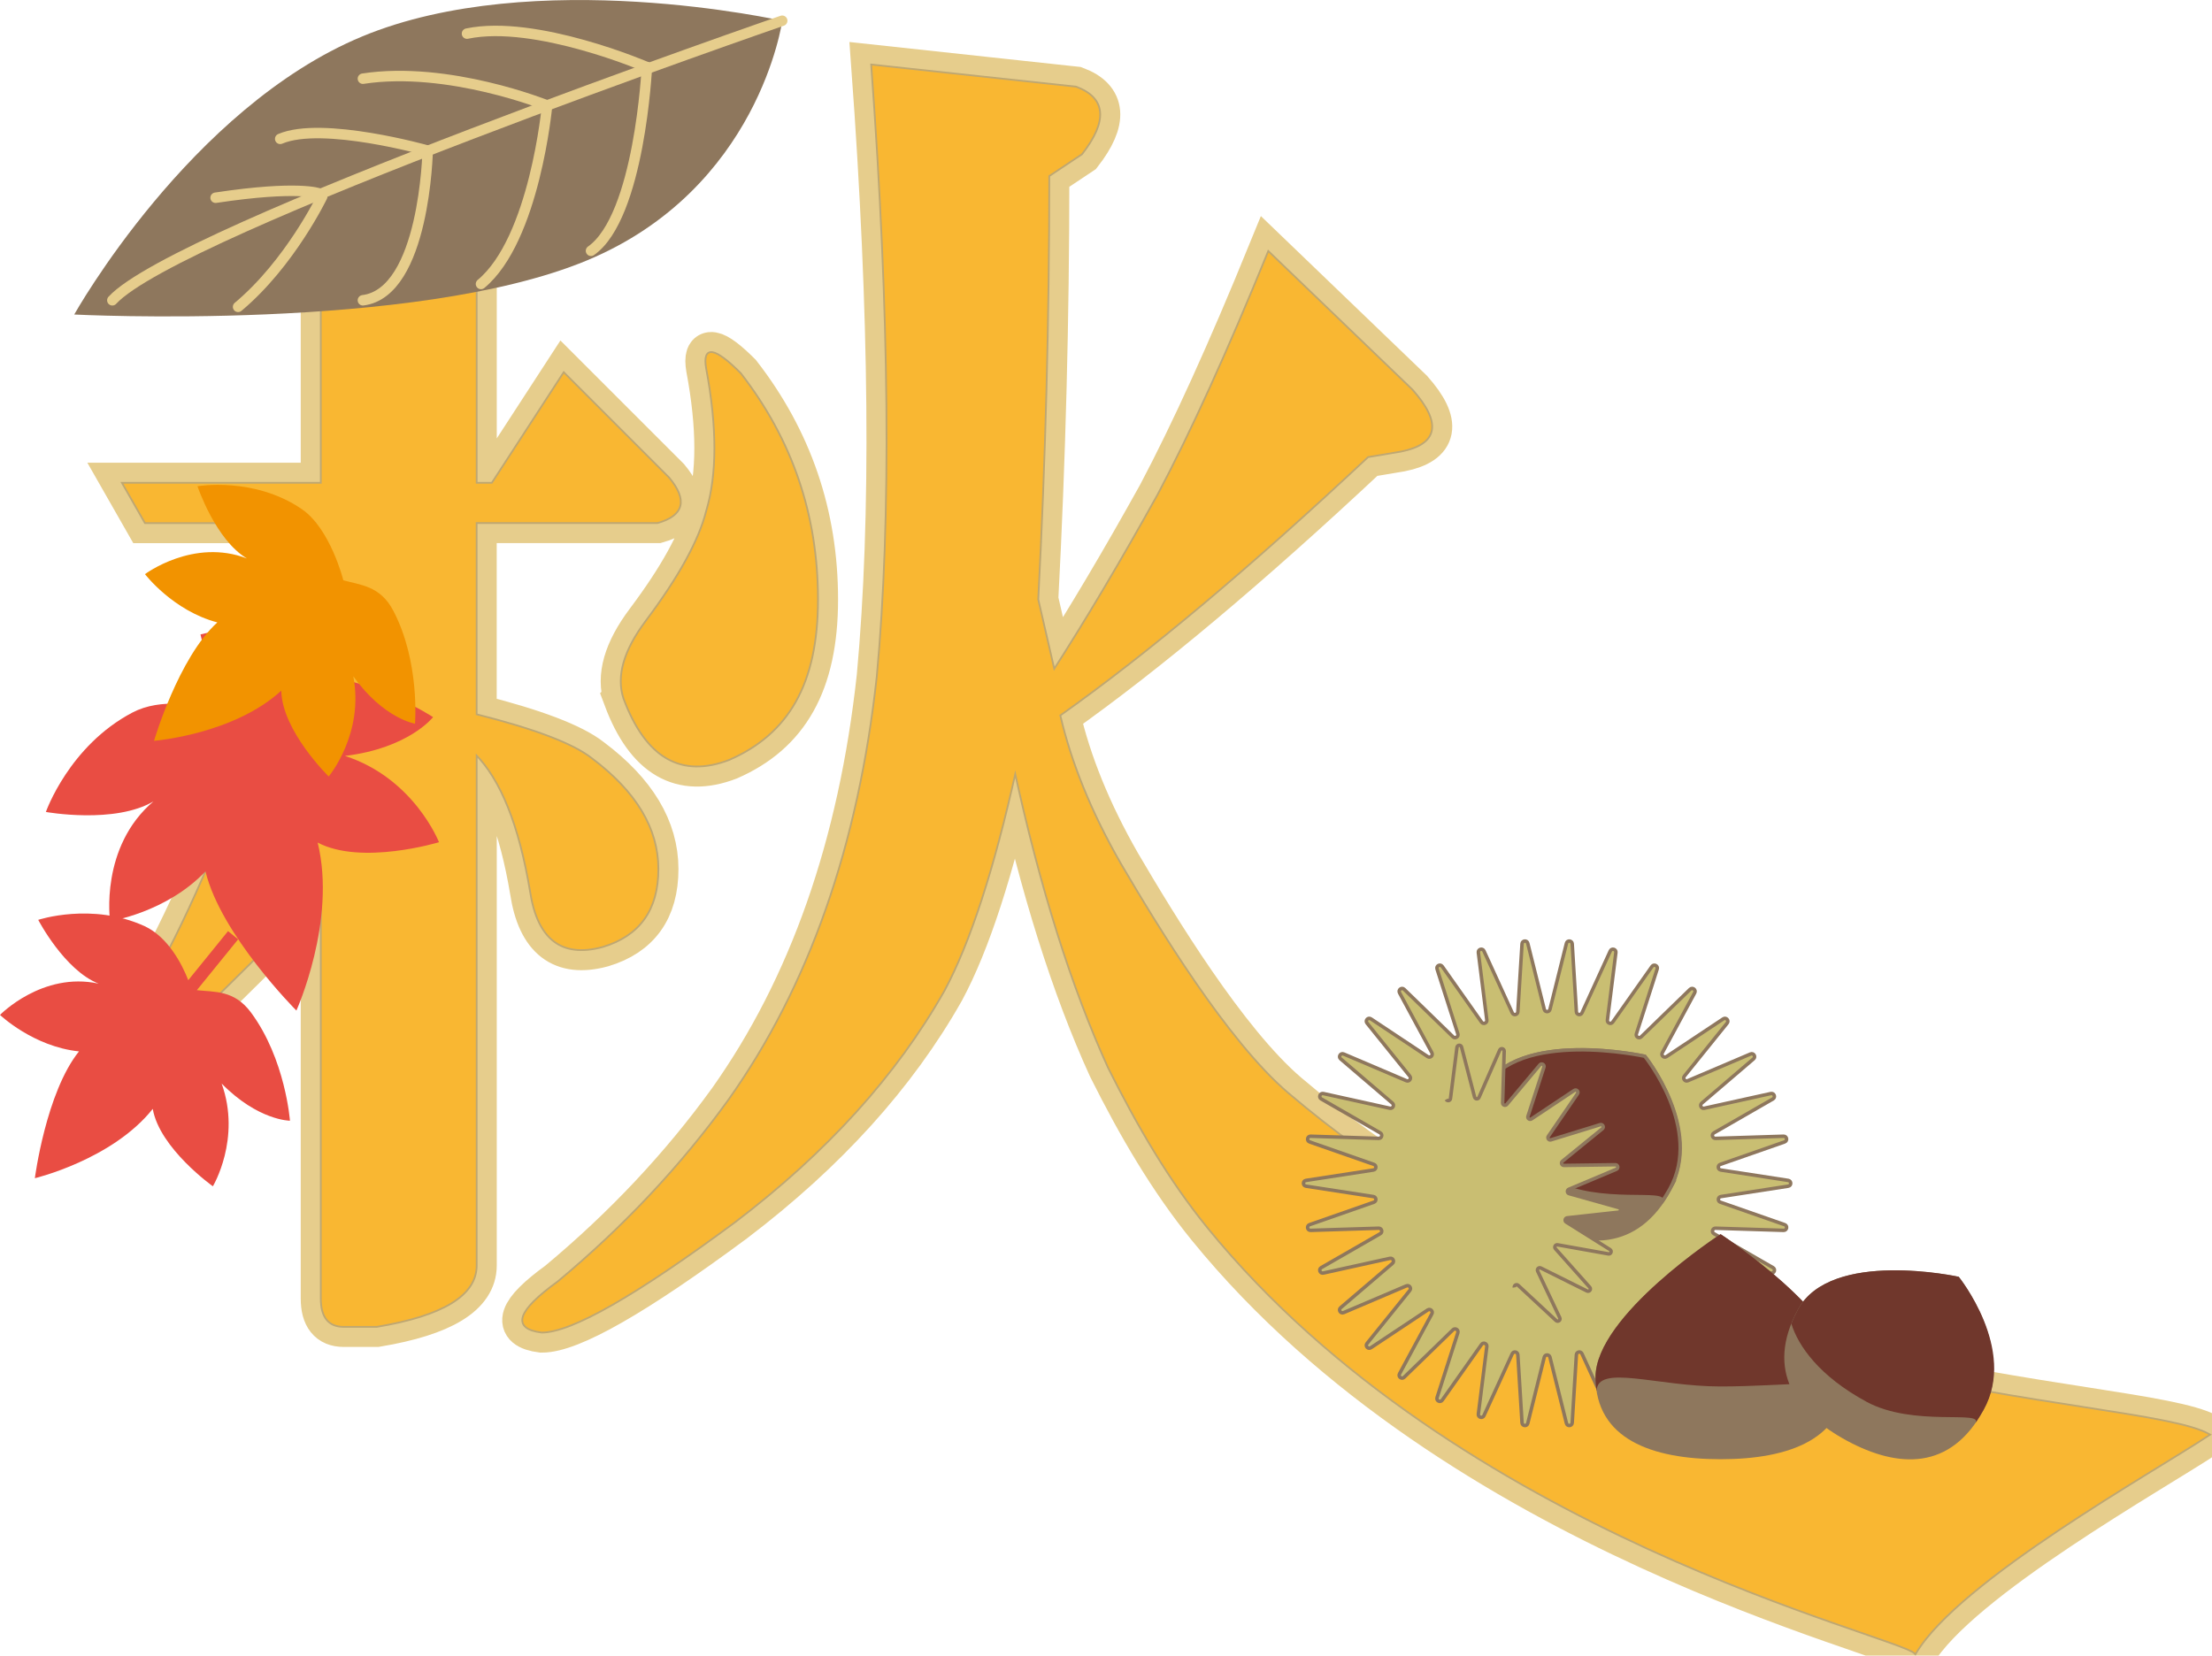
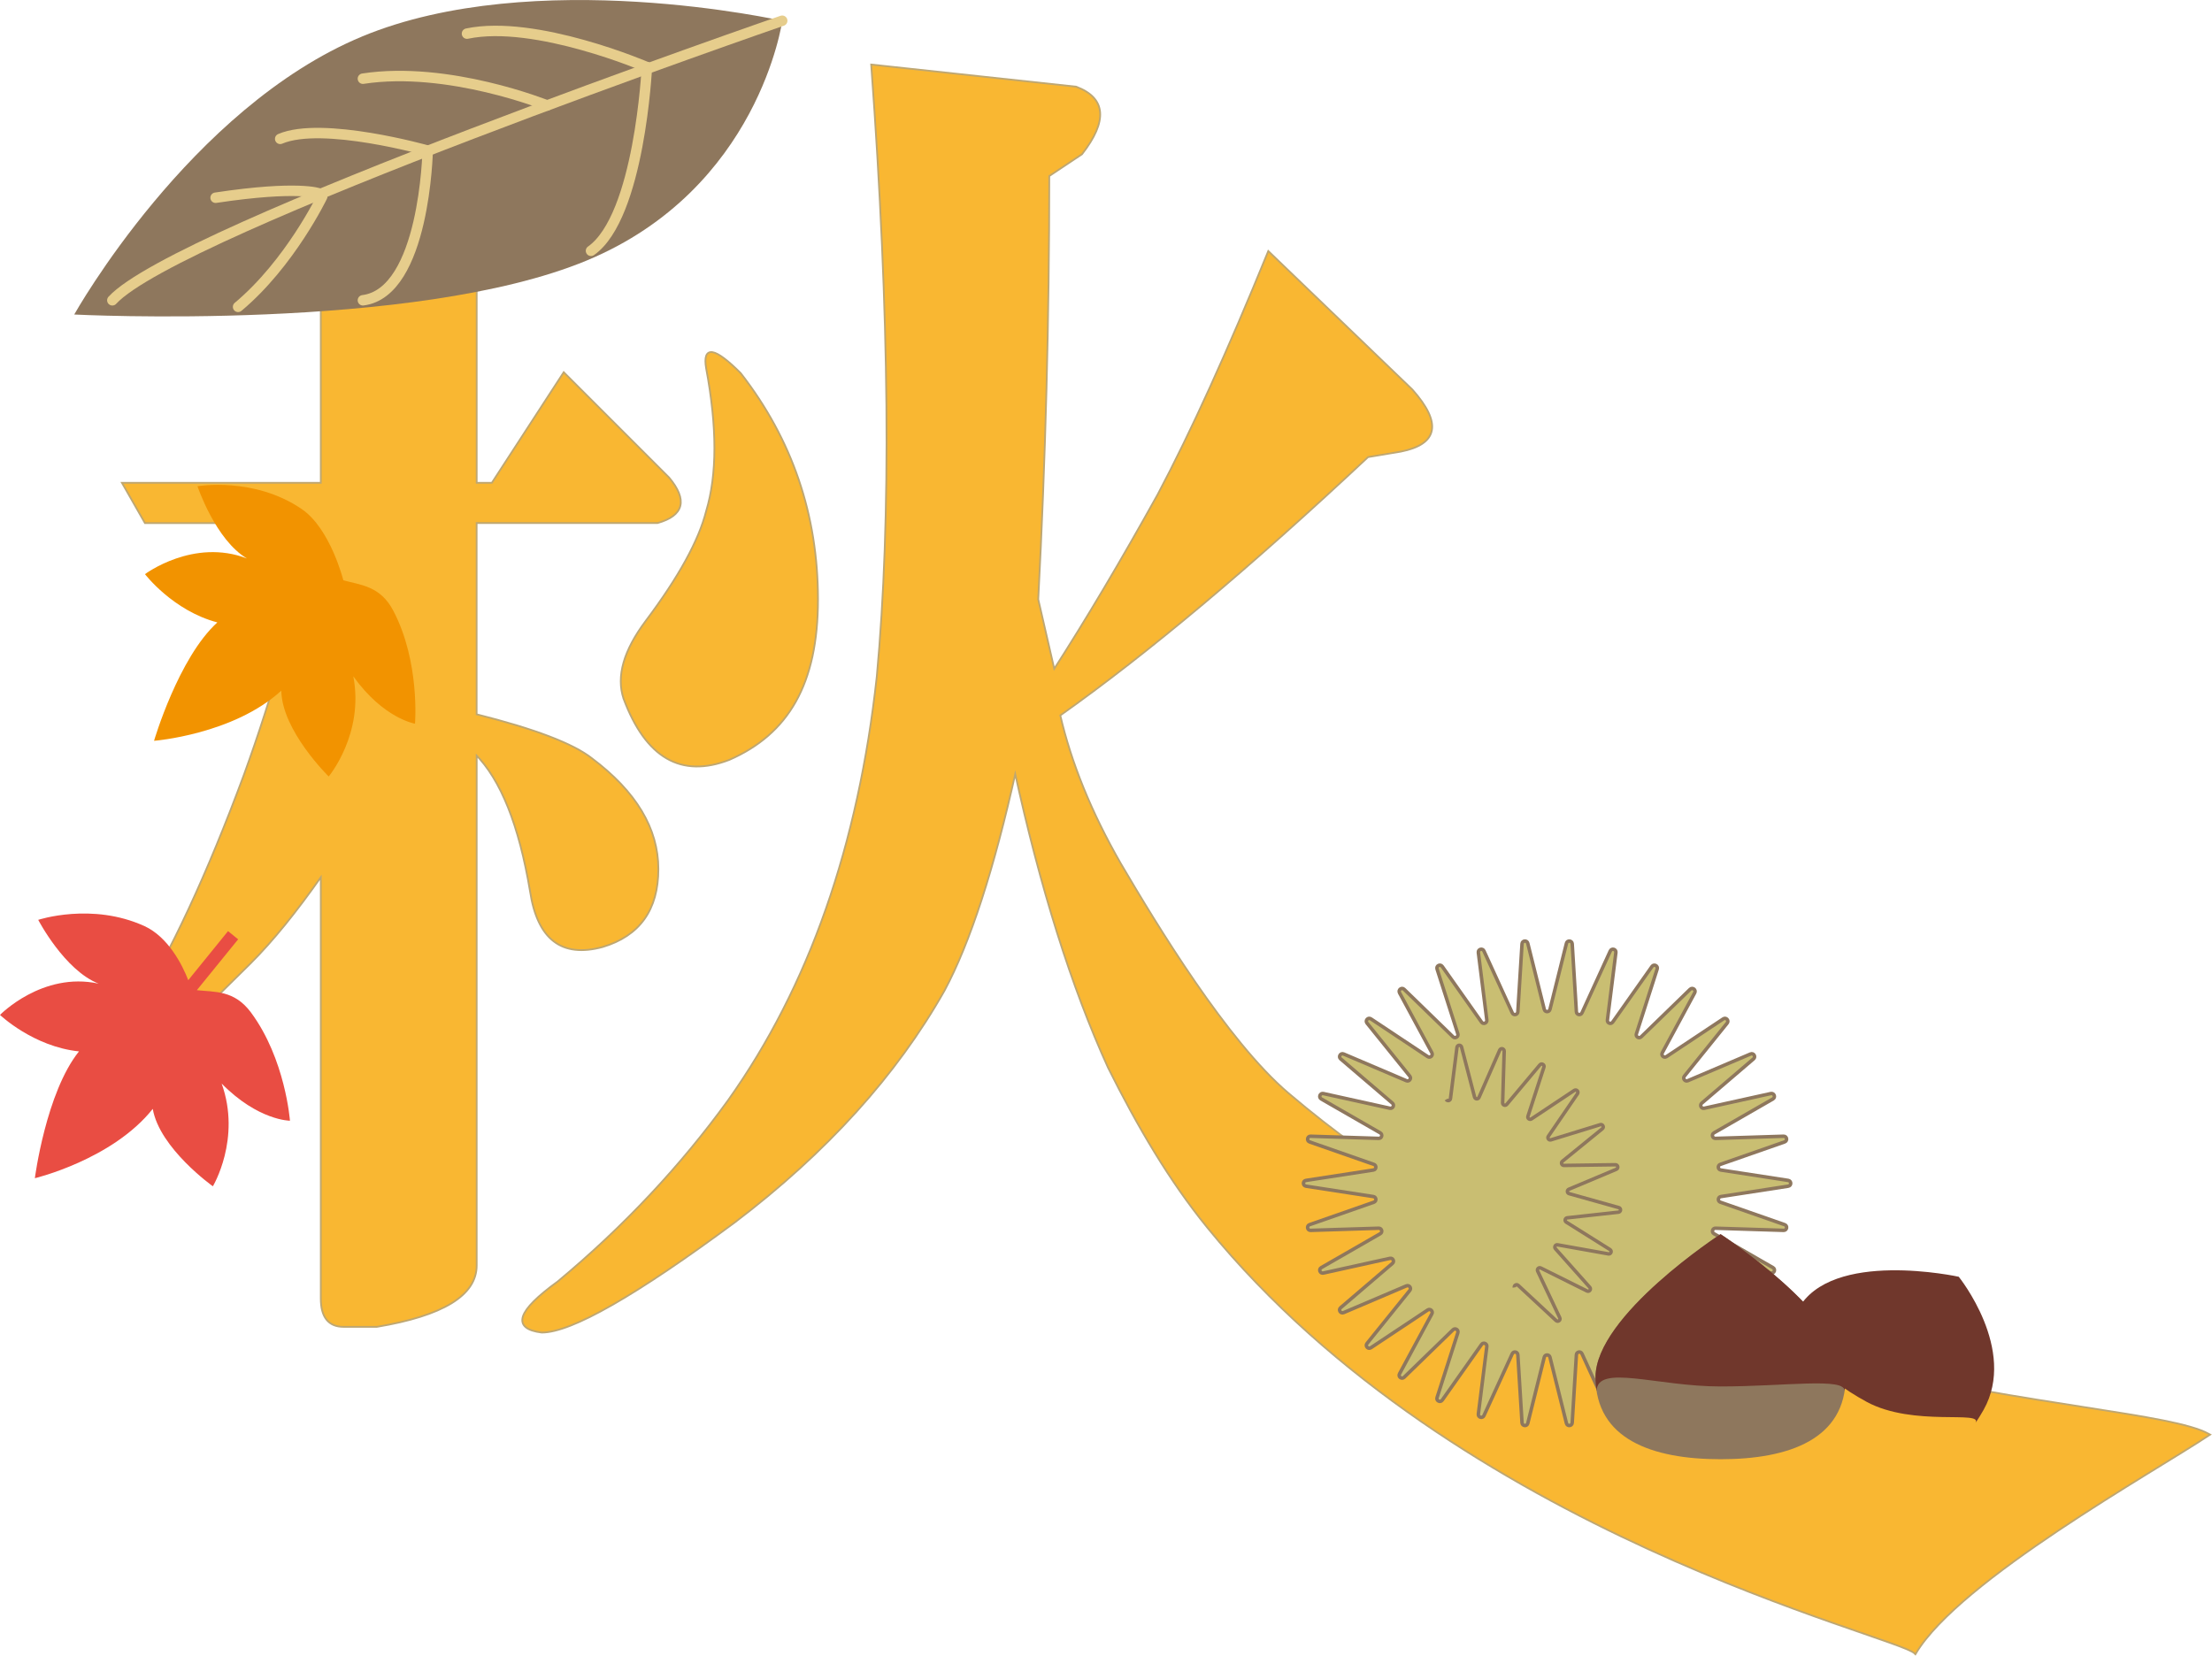
<svg xmlns="http://www.w3.org/2000/svg" id="_レイヤー_2" data-name="レイヤー 2" viewBox="0 0 380.83 285.09">
  <defs>
    <style>
      .cls-1 {
        fill: #f29300;
      }

      .cls-2, .cls-3 {
        fill: #70372c;
      }

      .cls-3, .cls-4, .cls-5, .cls-6 {
        stroke-width: .6px;
      }

      .cls-3, .cls-4, .cls-6 {
        stroke: #8e775d;
        stroke-miterlimit: 10;
      }

      .cls-7 {
        fill: #e94d43;
      }

      .cls-8 {
        fill: #f9b732;
      }

      .cls-4 {
        fill: #c9be72;
      }

      .cls-9 {
        stroke-width: 7.21px;
      }

      .cls-9, .cls-10 {
        fill: none;
        stroke: #e6cd8c;
      }

      .cls-5 {
        fill: #fac958;
        stroke: #bea772;
      }

      .cls-6, .cls-11 {
        fill: #8e775d;
      }

      .cls-10 {
        stroke-linecap: round;
        stroke-linejoin: round;
        stroke-width: 1.8px;
      }
    </style>
  </defs>
  <g id="_春夏秋冬" data-name="春夏秋冬">
    <g>
      <g>
-         <path class="cls-9" d="M81.91,123.12c10.1,2.53,16.74,5.07,19.91,7.58,7.58,5.69,11.38,12.01,11.38,18.96s-3.17,11.38-9.48,13.27c-6.96,1.9-11.07-1.26-12.32-9.48-1.9-11.38-5.07-19.27-9.48-23.7v88.16c0,5.05-5.69,8.53-17.06,10.43h-5.69c-2.53,0-3.79-1.58-3.79-4.74v-73c-4.43,6.33-8.53,11.38-12.32,15.17-6.96,6.96-12.65,12.32-17.06,16.12-4.43,5.07-6.64,4.74-6.64-.95,1.26-1.26,2.52-3.47,3.79-6.64,6.31-10.1,12.64-23.7,18.96-40.76,5.05-13.89,9.15-28.44,12.32-43.61h-29.39l-3.79-6.64h34.13v-37.92c-4.43,1.27-9.17,2.22-14.22,2.84l-10.43,1.9c-8.22,1.27-11.07.33-8.53-2.84,3.16-1.9,6.31-3.47,9.48-4.74,18.96-8.84,38.54-20.53,58.78-35.08l21.8,18.96c3.79,3.79,3.16,6.33-1.9,7.58h-6.64c-6.96,1.9-14.22,3.79-21.8,5.69v43.61h2.84l12.32-18.96,18.01,18.01c3.16,3.79,2.52,6.33-1.9,7.58h-31.28v33.18ZM180.5,30.22c0,24.65-.64,48.99-1.9,73l2.84,12.32c5.69-8.84,11.69-18.96,18.01-30.34,5.69-10.74,12-24.65,18.96-41.71l24.65,23.7c5.05,5.69,4.41,9.17-1.9,10.43l-5.69.95c-20.23,18.96-37.92,33.82-53.09,44.56,1.9,8.22,5.36,16.75,10.43,25.6,6.31,10.75,18.35,30.62,28.91,39.61,62.97,53.59,145.86,51.76,158.51,58.71-9.48,6.31-42.91,24.92-50.49,37.57-3.17-3.17-78.67-20.35-121.77-73.32-6.54-8.04-12.01-17.37-17.06-27.49-6.33-13.89-11.7-30.96-16.12-51.19-3.79,17.06-7.91,29.71-12.32,37.92-8.22,14.55-20.23,27.82-36.02,39.82-17.06,12.64-28.13,18.96-33.18,18.96-5.07-.64-4.12-3.48,2.84-8.53,11.38-9.48,21.17-19.91,29.39-31.28,13.89-19.58,22.43-43.92,25.6-73,2.52-27.17,2.21-62.24-.95-105.23l35.08,3.79c5.05,1.9,5.36,5.69.95,11.38l-5.69,3.79ZM107.5,120.28c-1.27-3.79,0-8.21,3.79-13.27,5.69-7.58,9.15-13.89,10.43-18.96,1.9-6.31,1.9-14.53,0-24.65-.64-3.79,1.26-3.47,5.69.95,8.84,11.38,13.27,24.34,13.27,38.87s-5.07,23.08-15.17,27.49c-8.22,3.17-14.22-.31-18.01-10.43Z" />
        <path class="cls-5" d="M81.91,123.12c10.1,2.53,16.74,5.07,19.91,7.58,7.58,5.69,11.38,12.01,11.38,18.96s-3.17,11.38-9.48,13.27c-6.96,1.9-11.07-1.26-12.32-9.48-1.9-11.38-5.07-19.27-9.48-23.7v88.16c0,5.05-5.69,8.53-17.06,10.43h-5.69c-2.53,0-3.79-1.58-3.79-4.74v-73c-4.43,6.33-8.53,11.38-12.32,15.17-6.96,6.96-12.65,12.32-17.06,16.12-4.43,5.07-6.64,4.74-6.64-.95,1.26-1.26,2.52-3.47,3.79-6.64,6.31-10.1,12.64-23.7,18.96-40.76,5.05-13.89,9.15-28.44,12.32-43.61h-29.39l-3.79-6.64h34.13v-37.92c-4.43,1.27-9.17,2.22-14.22,2.84l-10.43,1.9c-8.22,1.27-11.07.33-8.53-2.84,3.16-1.9,6.31-3.47,9.48-4.74,18.96-8.84,38.54-20.53,58.78-35.08l21.8,18.96c3.79,3.79,3.16,6.33-1.9,7.58h-6.64c-6.96,1.9-14.22,3.79-21.8,5.69v43.61h2.84l12.32-18.96,18.01,18.01c3.16,3.79,2.52,6.33-1.9,7.58h-31.28v33.18ZM180.5,30.22c0,24.65-.64,48.99-1.9,73l2.84,12.32c5.69-8.84,11.69-18.96,18.01-30.34,5.69-10.74,12-24.65,18.96-41.71l24.65,23.7c5.05,5.69,4.41,9.17-1.9,10.43l-5.69.95c-20.23,18.96-37.92,33.82-53.09,44.56,1.9,8.22,5.36,16.75,10.43,25.6,6.31,10.75,18.35,30.62,28.91,39.61,62.97,53.59,145.86,51.76,158.51,58.71-9.48,6.31-42.91,24.92-50.49,37.57-3.17-3.17-78.67-20.35-121.77-73.32-6.54-8.04-12.01-17.37-17.06-27.49-6.33-13.89-11.7-30.96-16.12-51.19-3.79,17.06-7.91,29.71-12.32,37.92-8.22,14.55-20.23,27.82-36.02,39.82-17.06,12.64-28.13,18.96-33.18,18.96-5.07-.64-4.12-3.48,2.84-8.53,11.38-9.48,21.17-19.91,29.39-31.28,13.89-19.58,22.43-43.92,25.6-73,2.52-27.17,2.21-62.24-.95-105.23l35.08,3.79c5.05,1.9,5.36,5.69.95,11.38l-5.69,3.79ZM107.5,120.28c-1.27-3.79,0-8.21,3.79-13.27,5.69-7.58,9.15-13.89,10.43-18.96,1.9-6.31,1.9-14.53,0-24.65-.64-3.79,1.26-3.47,5.69.95,8.84,11.38,13.27,24.34,13.27,38.87s-5.07,23.08-15.17,27.49c-8.22,3.17-14.22-.31-18.01-10.43Z" />
        <path class="cls-8" d="M81.91,123.12c10.1,2.53,16.74,5.07,19.91,7.58,7.58,5.69,11.38,12.01,11.38,18.96s-3.17,11.38-9.48,13.27c-6.96,1.9-11.07-1.26-12.32-9.48-1.9-11.38-5.07-19.27-9.48-23.7v88.16c0,5.05-5.69,8.53-17.06,10.43h-5.69c-2.53,0-3.79-1.58-3.79-4.74v-73c-4.43,6.33-8.53,11.38-12.32,15.17-6.96,6.96-12.65,12.32-17.06,16.12-4.43,5.07-6.64,4.74-6.64-.95,1.26-1.26,2.52-3.47,3.79-6.64,6.31-10.1,12.64-23.7,18.96-40.76,5.05-13.89,9.15-28.44,12.32-43.61h-29.39l-3.79-6.64h34.13v-37.92c-4.43,1.27-9.17,2.22-14.22,2.84l-10.43,1.9c-8.22,1.27-11.07.33-8.53-2.84,3.16-1.9,6.31-3.47,9.48-4.74,18.96-8.84,38.54-20.53,58.78-35.08l21.8,18.96c3.79,3.79,3.16,6.33-1.9,7.58h-6.64c-6.96,1.9-14.22,3.79-21.8,5.69v43.61h2.84l12.32-18.96,18.01,18.01c3.16,3.79,2.52,6.33-1.9,7.58h-31.28v33.18ZM180.5,30.22c0,24.65-.64,48.99-1.9,73l2.84,12.32c5.69-8.84,11.69-18.96,18.01-30.34,5.69-10.74,12-24.65,18.96-41.71l24.65,23.7c5.05,5.69,4.41,9.17-1.9,10.43l-5.69.95c-20.23,18.96-37.92,33.82-53.09,44.56,1.9,8.22,5.36,16.75,10.43,25.6,6.31,10.75,18.35,30.62,28.91,39.61,62.97,53.59,145.86,51.76,158.51,58.71-9.48,6.31-42.91,24.92-50.49,37.57-3.17-3.17-78.67-20.35-121.77-73.32-6.54-8.04-12.01-17.37-17.06-27.49-6.33-13.89-11.7-30.96-16.12-51.19-3.79,17.06-7.91,29.71-12.32,37.92-8.22,14.55-20.23,27.82-36.02,39.82-17.06,12.64-28.13,18.96-33.18,18.96-5.07-.64-4.12-3.48,2.84-8.53,11.38-9.48,21.17-19.91,29.39-31.28,13.89-19.58,22.43-43.92,25.6-73,2.52-27.17,2.21-62.24-.95-105.23l35.08,3.79c5.05,1.9,5.36,5.69.95,11.38l-5.69,3.79ZM107.5,120.28c-1.27-3.79,0-8.21,3.79-13.27,5.69-7.58,9.15-13.89,10.43-18.96,1.9-6.31,1.9-14.53,0-24.65-.64-3.79,1.26-3.47,5.69.95,8.84,11.38,13.27,24.34,13.27,38.87s-5.07,23.08-15.17,27.49c-8.22,3.17-14.22-.31-18.01-10.43Z" />
      </g>
      <path class="cls-7" d="M16.96,169.38c-9.67-2.1-16.96,5.39-16.96,5.39,0,0,5.73,5.47,13.6,6.28-5.69,7.08-7.6,21.84-7.6,21.84,0,0,13.34-3.19,20.3-11.94,1.18,6.81,10.35,13.33,10.35,13.33,0,0,4.92-8.18,1.51-17.69,6.29,6.39,11.76,6.4,11.76,6.4,0,0-.78-10.64-6.72-18.65-2.87-3.87-6.23-3.49-9.31-3.83l7.11-8.76-1.74-1.41-6.85,8.45c-1.06-2.75-3.5-7.45-7.51-9.3-9.06-4.16-18.32-1.09-18.32-1.09,0,0,4.51,8.68,10.39,10.98Z" />
-       <path class="cls-7" d="M26.5,137.93c-9.38,7.89-7.55,20.69-7.55,20.69,0,0,9.69-1.47,16.43-8.57,2.63,10.93,15.65,23.97,15.65,23.97,0,0,6.97-15.48,3.66-28.93,7.56,3.99,20.89-.06,20.89-.06,0,0-4.29-11.01-16.19-14.86,11.02-1.33,15.17-6.68,15.17-6.68,0,0-11.02-7.29-23.35-7.52-5.96-.11-8.13,3.47-10.79,6.23l-3.21-13.59-2.69.64,3.09,13.11c-3.5-1.04-9.94-2.21-14.79.33-10.93,5.73-14.92,17.13-14.92,17.13,0,0,11.92,2.15,18.61-1.87Z" />
      <path class="cls-1" d="M42.55,96.18c-9.23-3.58-17.59,2.69-17.59,2.69,0,0,4.81,6.3,12.46,8.31-6.72,6.11-10.9,20.39-10.9,20.39,0,0,13.67-1.08,21.91-8.64.11,6.91,8.16,14.78,8.16,14.78,0,0,6.13-7.32,4.24-17.24,5.22,7.29,10.62,8.15,10.62,8.15,0,0,.89-10.64-3.74-19.46-2.24-4.27-5.61-4.41-8.6-5.23,0,0-2.21-8.9-7.18-12.28-8.24-5.61-17.93-3.92-17.93-3.92,0,0,3.11,9.28,8.55,12.46Z" />
      <g>
        <path class="cls-4" d="M307.88,204.26l-11.61,1.79c-.52.08-.58.8-.09.97l11.08,3.87c.54.19.39,1-.18.98l-11.73-.37c-.52-.02-.72.68-.27.94l10.17,5.85c.5.29.2,1.05-.36.93l-11.46-2.53c-.51-.11-.83.53-.44.87l8.92,7.63c.44.37,0,1.07-.52.84l-10.8-4.6c-.48-.21-.92.37-.59.78l7.37,9.14c.36.45-.19,1.05-.67.73l-9.78-6.5c-.44-.29-.97.2-.72.66l5.57,10.33c.27.51-.38,1-.79.6l-8.42-8.18c-.38-.36-.99.02-.83.51l3.58,11.17c.18.55-.56.91-.89.44l-6.77-9.59c-.3-.43-.97-.17-.91.35l1.46,11.64c.07.57-.72.8-.96.27l-4.88-10.67c-.22-.48-.93-.34-.96.18l-.72,11.72c-.04.57-.85.65-.99.09l-2.84-11.39c-.13-.51-.85-.51-.98,0l-2.84,11.39c-.14.56-.95.48-.99-.09l-.72-11.72c-.03-.52-.74-.65-.96-.18l-4.88,10.67c-.24.52-1.03.3-.96-.27l1.46-11.64c.07-.52-.61-.78-.91-.35l-6.77,9.59c-.33.47-1.07.1-.89-.44l3.58-11.17c.16-.5-.45-.88-.83-.51l-8.42,8.18c-.41.4-1.07-.09-.79-.6l5.57-10.33c.25-.46-.28-.95-.72-.66l-9.78,6.5c-.48.32-1.03-.29-.67-.73l7.37-9.14c.33-.41-.11-.98-.59-.78l-10.8,4.6c-.53.23-.96-.47-.52-.84l8.92-7.63c.4-.34.08-.99-.44-.87l-11.46,2.53c-.56.12-.86-.64-.36-.93l10.17-5.85c.45-.26.26-.95-.27-.94l-11.73.37c-.58.02-.72-.79-.18-.98l11.08-3.87c.49-.17.43-.89-.09-.97l-11.61-1.79c-.57-.09-.57-.91,0-.99l11.61-1.79c.52-.08.58-.8.09-.97l-11.08-3.87c-.54-.19-.39-1,.18-.98l11.73.37c.52.02.72-.68.27-.94l-10.17-5.85c-.5-.29-.2-1.05.36-.93l11.46,2.53c.51.11.83-.53.44-.87l-8.92-7.63c-.44-.37,0-1.07.52-.84l10.8,4.6c.48.21.92-.37.59-.78l-7.37-9.14c-.36-.45.19-1.05.67-.73l9.78,6.5c.44.29.97-.2.72-.66l-5.57-10.33c-.27-.51.38-1,.79-.6l8.42,8.18c.38.36.99-.02.83-.51l-3.58-11.17c-.18-.55.56-.91.89-.44l6.77,9.59c.3.43.97.17.91-.35l-1.46-11.64c-.07-.57.72-.79.96-.27l4.88,10.67c.22.48.93.34.96-.18l.72-11.72c.04-.57.85-.65.99-.09l2.84,11.39c.13.51.85.51.98,0l2.84-11.39c.14-.56.95-.48.99.09l.72,11.72c.03.52.74.65.96.18l4.88-10.67c.24-.52,1.03-.3.96.27l-1.46,11.64c-.07.52.61.78.91.35l6.77-9.59c.33-.47,1.07-.1.89.44l-3.58,11.17c-.16.5.45.88.83.51l8.42-8.18c.41-.4,1.07.09.79.6l-5.58,10.33c-.25.46.28.95.72.66l9.78-6.5c.48-.32,1.03.29.67.73l-7.37,9.14c-.33.41.11.98.59.78l10.8-4.6c.53-.23.96.47.52.84l-8.92,7.63c-.4.34-.08.99.44.87l11.46-2.53c.56-.12.86.64.36.93l-10.17,5.85c-.45.26-.26.95.27.94l11.73-.37c.58-.02.72.79.18.98l-11.08,3.87c-.49.17-.43.89.09.97l11.61,1.79c.57.09.57.91,0,.99Z" />
        <g>
-           <path class="cls-6" d="M287.46,204.8c-5.66,10.48-14.69,10.09-23.52,5.33-8.83-4.77-14.11-12.1-8.46-22.58,5.66-10.48,27.69-5.65,27.69-5.65,0,0,9.94,12.42,4.28,22.91Z" />
-           <path class="cls-3" d="M267.3,203.42c8.13,4.39,20.16,1.38,18.75,3.66.55-.82.94-1.45,1.41-2.28,5.84-10.38-4.28-22.91-4.28-22.91,0,0-22.03-4.84-27.69,5.65-.45.83-.82,1.64-1.13,2.43,1.17,3.82,4.82,9.06,12.95,13.45Z" />
+           <path class="cls-6" d="M287.46,204.8Z" />
        </g>
        <path class="cls-4" d="M248.98,189.33c.2.33.7.22.74-.15l1.12-8.83c.06-.44.68-.48.79-.05l2.24,8.62c.1.37.6.41.76.06l3.57-8.15c.18-.41.78-.27.77.18l-.27,8.9c-.01.38.46.57.71.27l5.71-6.81c.28-.34.83-.03.69.39l-2.75,8.46c-.12.36.29.67.6.46l7.38-4.91c.37-.24.8.2.55.57l-5.02,7.33c-.22.31.09.73.45.61l8.48-2.61c.42-.13.72.42.37.7l-6.88,5.6c-.3.24-.12.72.26.72l8.87-.12c.44,0,.57.6.16.78l-8.18,3.44c-.35.15-.32.66.05.76l8.55,2.4c.43.12.38.74-.06.79l-8.82.97c-.38.04-.49.54-.17.74l7.54,4.73c.38.24.15.82-.28.74l-8.75-1.56c-.38-.07-.62.38-.37.67l5.92,6.65c.29.33-.08.83-.48.63l-7.96-3.96c-.34-.17-.7.19-.54.53l3.81,8.05c.19.4-.31.77-.64.47l-6.52-6.06c-.28-.26-.73-.02-.67.36" />
      </g>
      <g>
        <path class="cls-11" d="M317.76,237.15c0,10.61-9.64,14.13-21.53,14.13s-21.53-3.51-21.53-14.13,21.53-24.62,21.53-24.62c0,0,21.53,14.01,21.53,24.62Z" />
        <path class="cls-2" d="M296.23,238.75c10.95,0,21.53-1.6,21.34.78.12-.75.18-1.54.18-2.39,0-10.61-21.53-24.62-21.53-24.62,0,0-21.53,14.01-21.53,24.62,0,.84.07,1.63.18,2.39.13-4.7,10.4-.78,21.34-.78Z" />
      </g>
      <g>
-         <path class="cls-11" d="M341.51,242.77c-5.66,10.48-14.69,10.09-23.52,5.33-8.83-4.77-14.11-12.1-8.46-22.58,5.66-10.48,27.69-5.65,27.69-5.65,0,0,9.94,12.42,4.28,22.91Z" />
        <path class="cls-2" d="M321.35,241.39c8.13,4.39,20.16,1.38,18.75,3.66.55-.82.94-1.45,1.41-2.28,5.84-10.38-4.28-22.91-4.28-22.91,0,0-22.03-4.84-27.69,5.65-.45.83-.82,1.64-1.13,2.43,1.17,3.82,4.82,9.06,12.95,13.45Z" />
      </g>
      <g>
        <path class="cls-11" d="M62.34,6.28c29.69-12.32,72.34-2.7,72.34-2.7,0,0-4,28.97-33.69,41.29-29.69,12.32-88.21,9.29-88.21,9.29,0,0,19.88-35.56,49.57-47.88Z" />
        <path class="cls-10" d="M19.34,51.71C30.54,39.5,134.67,3.57,134.67,3.57" />
        <g>
          <path class="cls-10" d="M37.12,34.05c14.3-2.16,17.84-.73,17.84-.73" />
          <path class="cls-10" d="M48.24,23.91c7.25-3.1,25.4,2.03,25.4,2.03" />
          <path class="cls-10" d="M62.48,13.55c14.67-2.26,31.71,4.61,31.71,4.61" />
          <path class="cls-10" d="M80.4,5.79c11.8-2.48,30.98,5.77,30.98,5.77" />
        </g>
        <g>
          <path class="cls-10" d="M40.99,52.84c8.96-7.49,14.49-19.01,14.49-19.01" />
          <path class="cls-10" d="M62.48,51.71c10.66-1.33,11.15-25.77,11.15-25.77" />
-           <path class="cls-10" d="M82.81,48.9c9.26-7.67,11.38-30.74,11.38-30.74" />
          <path class="cls-10" d="M101.75,43.19c8.38-5.89,9.62-31.63,9.62-31.63" />
        </g>
      </g>
    </g>
  </g>
</svg>